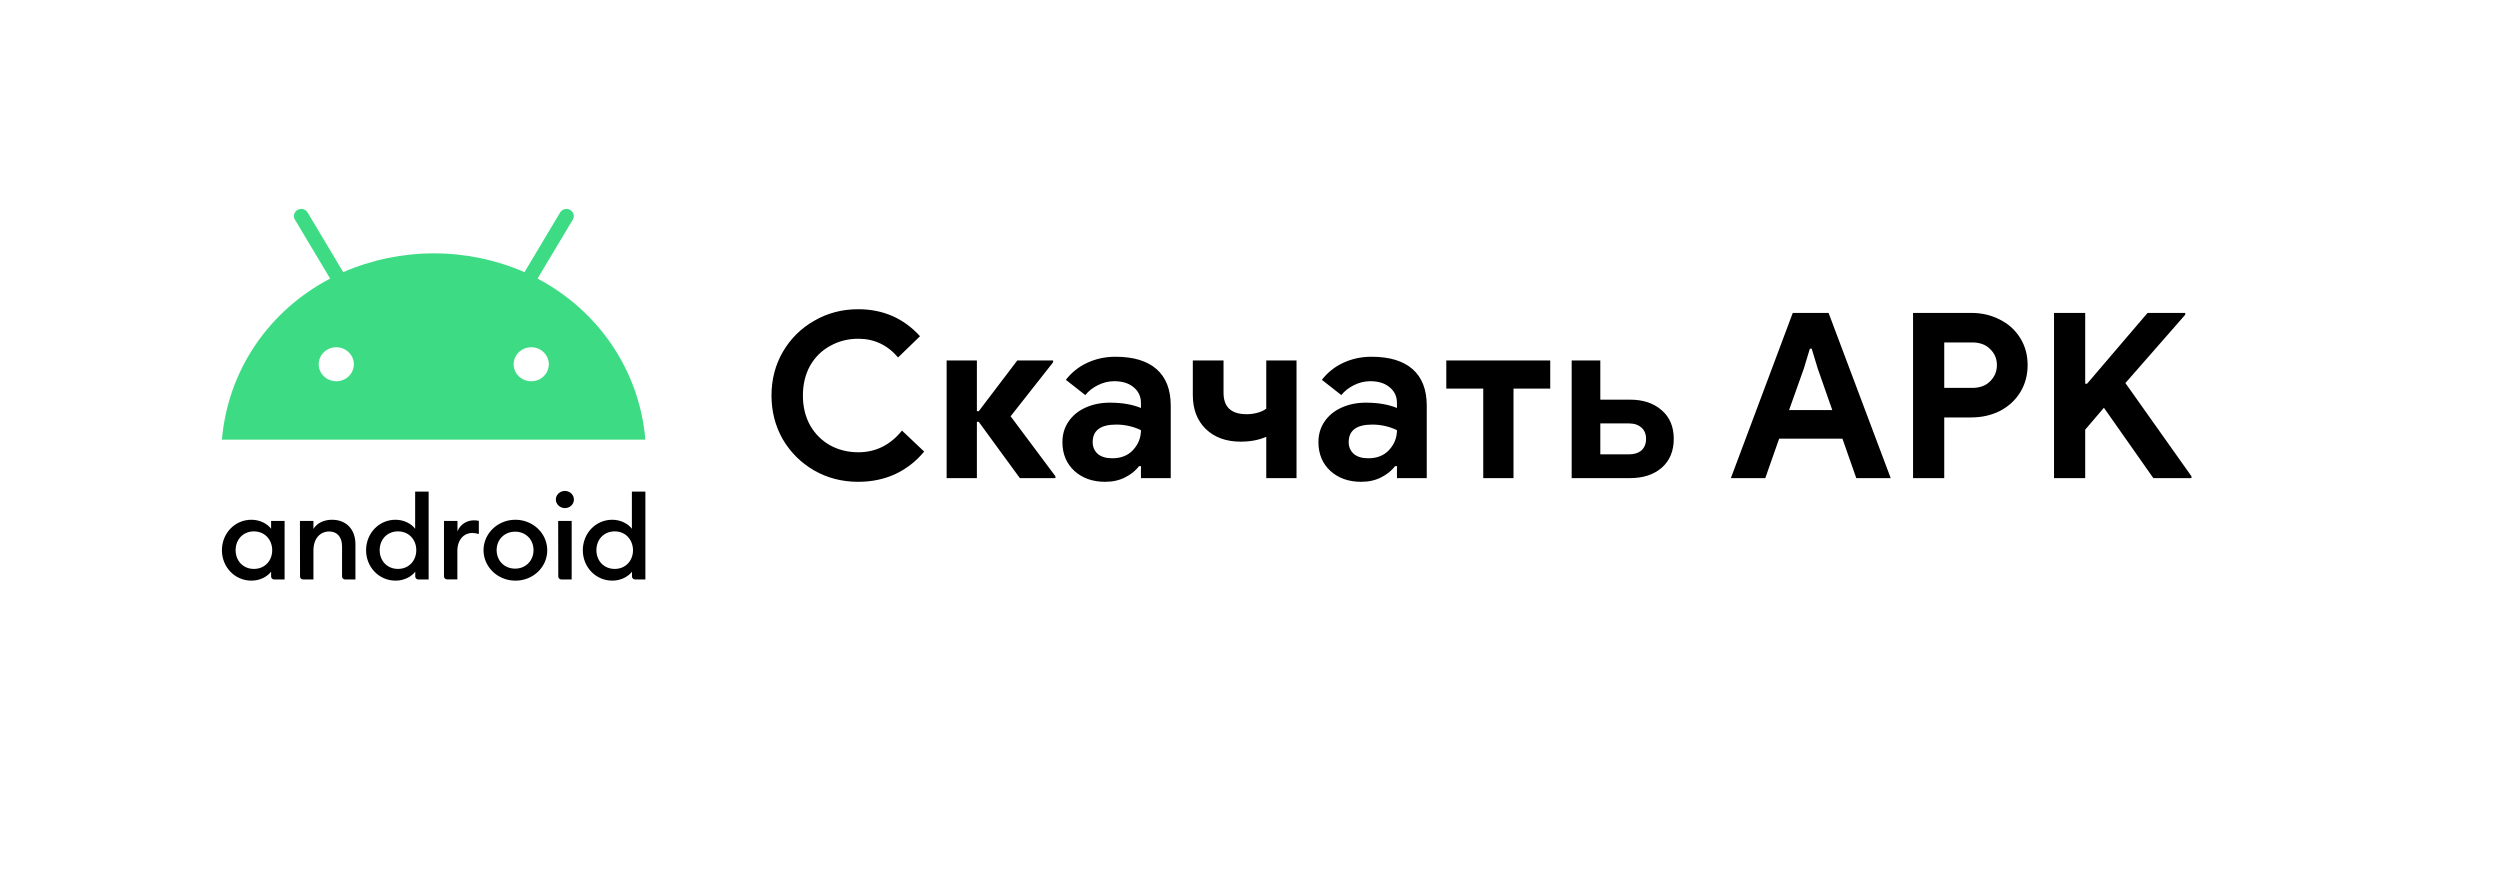
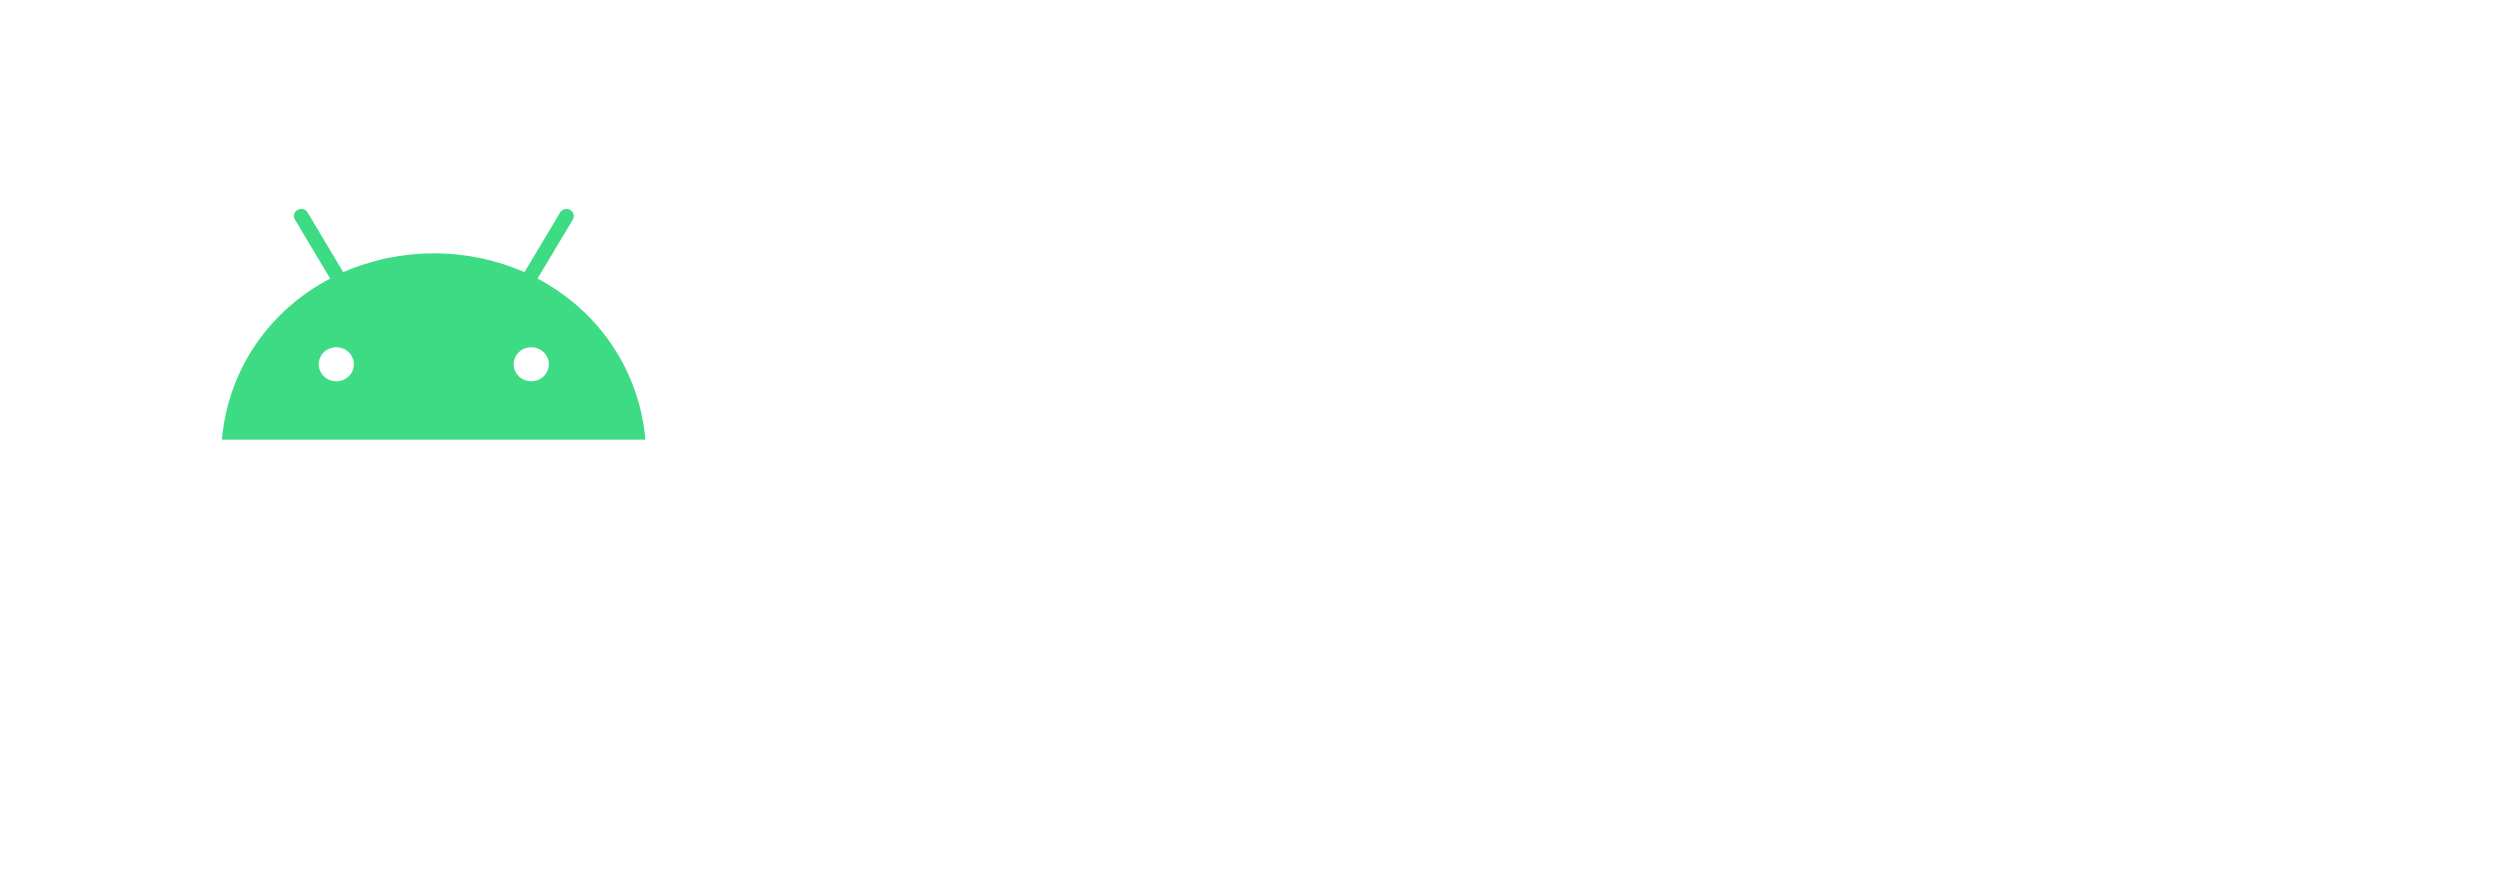
<svg xmlns="http://www.w3.org/2000/svg" width="184" height="64" viewBox="0 0 184 64" fill="none">
  <g filter="url(#filter0_d_3310_96)">
-     <path d="M168.703 5H11.296C7.819 5 5 7.798 5 11.25V48.75C5 52.202 7.819 55 11.296 55H168.703C172.181 55 175 52.202 175 48.75V11.25C175 7.798 172.181 5 168.703 5Z" fill="white" />
-   </g>
-   <path d="M63.157 35.461C61.978 35.461 60.901 35.183 59.927 34.629C58.952 34.063 58.181 33.298 57.615 32.336C57.059 31.363 56.782 30.287 56.782 29.11C56.782 27.932 57.059 26.863 57.615 25.9C58.181 24.927 58.952 24.163 59.927 23.608C60.901 23.042 61.978 22.759 63.157 22.759C64.993 22.759 66.511 23.421 67.713 24.746L66.098 26.308C65.316 25.391 64.341 24.932 63.174 24.932C62.414 24.932 61.723 25.108 61.1 25.459C60.477 25.798 59.983 26.285 59.621 26.919C59.27 27.553 59.094 28.283 59.094 29.11C59.094 29.936 59.27 30.666 59.621 31.3C59.983 31.934 60.477 32.427 61.1 32.778C61.723 33.117 62.414 33.287 63.174 33.287C64.454 33.287 65.525 32.755 66.387 31.691L68.019 33.236C67.418 33.961 66.704 34.515 65.877 34.9C65.061 35.274 64.154 35.461 63.157 35.461ZM69.672 26.529H71.899V30.264H72.035L74.874 26.529H77.509V26.664L74.381 30.638L77.679 35.053V35.189H75.061L72.035 31.046H71.899V35.189H69.672V26.529ZM81.338 35.461C80.421 35.461 79.667 35.195 79.078 34.663C78.488 34.119 78.194 33.412 78.194 32.54C78.194 31.963 78.347 31.453 78.653 31.012C78.959 30.57 79.378 30.23 79.91 29.993C80.443 29.755 81.032 29.636 81.678 29.636C82.574 29.636 83.339 29.766 83.974 30.027V29.653C83.974 29.178 83.792 28.793 83.43 28.498C83.078 28.204 82.602 28.057 82.001 28.057C81.594 28.057 81.197 28.153 80.811 28.346C80.438 28.527 80.126 28.77 79.876 29.076L78.448 27.955C78.868 27.412 79.395 26.993 80.029 26.698C80.664 26.404 81.356 26.257 82.103 26.257C83.43 26.257 84.438 26.563 85.129 27.174C85.821 27.785 86.166 28.68 86.166 29.857V35.189H83.974V34.306H83.838C83.577 34.646 83.231 34.923 82.8 35.138C82.381 35.353 81.894 35.461 81.338 35.461ZM81.865 33.729C82.511 33.729 83.022 33.525 83.395 33.117C83.781 32.698 83.974 32.212 83.974 31.657C83.395 31.385 82.789 31.249 82.154 31.249C80.999 31.249 80.421 31.68 80.421 32.54C80.421 32.891 80.545 33.179 80.794 33.406C81.044 33.621 81.401 33.729 81.865 33.729ZM93.197 32.149C92.653 32.387 92.024 32.506 91.31 32.506C90.245 32.506 89.389 32.195 88.743 31.572C88.108 30.949 87.791 30.117 87.791 29.076V26.529H90.052V28.906C90.052 29.959 90.618 30.485 91.752 30.485C92.024 30.485 92.284 30.451 92.534 30.383C92.794 30.315 93.016 30.213 93.197 30.078V26.529H95.424V35.189H93.197V32.149ZM100.181 35.461C99.263 35.461 98.51 35.195 97.92 34.663C97.331 34.119 97.036 33.412 97.036 32.54C97.036 31.963 97.189 31.453 97.495 31.012C97.801 30.57 98.221 30.23 98.753 29.993C99.286 29.755 99.875 29.636 100.521 29.636C101.416 29.636 102.181 29.766 102.816 30.027V29.653C102.816 29.178 102.635 28.793 102.272 28.498C101.921 28.204 101.445 28.057 100.844 28.057C100.436 28.057 100.039 28.153 99.654 28.346C99.28 28.527 98.969 28.77 98.719 29.076L97.291 27.955C97.711 27.412 98.238 26.993 98.872 26.698C99.507 26.404 100.198 26.257 100.946 26.257C102.272 26.257 103.281 26.563 103.972 27.174C104.663 27.785 105.009 28.68 105.009 29.857V35.189H102.816V34.306H102.68C102.419 34.646 102.074 34.923 101.643 35.138C101.224 35.353 100.736 35.461 100.181 35.461ZM100.708 33.729C101.354 33.729 101.864 33.525 102.238 33.117C102.623 32.698 102.816 32.212 102.816 31.657C102.238 31.385 101.632 31.249 100.997 31.249C99.841 31.249 99.263 31.68 99.263 32.54C99.263 32.891 99.388 33.179 99.637 33.406C99.886 33.621 100.243 33.729 100.708 33.729ZM109.167 28.6H106.447V26.529H114.097V28.6H111.394V35.189H109.167V28.6ZM115.675 26.529H117.783V29.415H119.976C120.939 29.415 121.715 29.676 122.305 30.197C122.894 30.706 123.189 31.408 123.189 32.302C123.189 33.197 122.894 33.904 122.305 34.425C121.715 34.934 120.939 35.189 119.976 35.189H115.675V26.529ZM119.891 33.44C120.276 33.44 120.582 33.344 120.809 33.151C121.035 32.947 121.149 32.664 121.149 32.302C121.149 31.94 121.035 31.663 120.809 31.47C120.582 31.266 120.276 31.164 119.891 31.164H117.783V33.44H119.891ZM131.948 23.03H134.583L139.156 35.189H136.623L135.603 32.285H130.945L129.925 35.189H127.392L131.948 23.03ZM134.855 30.18L133.784 27.123L133.342 25.663H133.206L132.764 27.123L131.676 30.18H134.855ZM140.801 23.03H145.085C145.855 23.03 146.558 23.195 147.193 23.523C147.827 23.84 148.326 24.293 148.689 24.881C149.051 25.459 149.233 26.121 149.233 26.868C149.233 27.615 149.051 28.283 148.689 28.872C148.326 29.461 147.827 29.919 147.193 30.247C146.558 30.564 145.855 30.723 145.085 30.723H143.096V35.189H140.801V23.03ZM145.153 28.549C145.719 28.549 146.161 28.385 146.479 28.057C146.807 27.729 146.972 27.332 146.972 26.868C146.972 26.404 146.807 26.014 146.479 25.697C146.161 25.368 145.719 25.204 145.153 25.204H143.096V28.549H145.153ZM151.176 23.03H153.471V28.244H153.607L158.061 23.03H160.832V23.166L156.429 28.193L161.291 35.053V35.189H158.486L154.848 30.01L153.471 31.623V35.189H151.176V23.03Z" fill="black" />
-   <path d="M18.689 39.11C17.883 39.11 17.342 39.714 17.342 40.491C17.342 41.268 17.883 41.872 18.689 41.872C19.494 41.872 20.035 41.268 20.035 40.491C20.028 39.714 19.486 39.11 18.689 39.11ZM18.508 38.254C19.155 38.254 19.697 38.57 19.953 38.916V38.34H20.946V42.649H20.178C20.119 42.649 20.061 42.626 20.019 42.586C19.977 42.545 19.953 42.49 19.953 42.433V42.074C19.697 42.419 19.163 42.735 18.508 42.735C17.274 42.735 16.333 41.728 16.333 40.498C16.333 39.268 17.266 38.254 18.508 38.254ZM22.075 38.34H23.068V38.923C23.339 38.491 23.85 38.254 24.437 38.254C25.483 38.254 26.16 38.959 26.16 40.052V42.649H25.4C25.341 42.649 25.283 42.626 25.241 42.586C25.199 42.545 25.175 42.49 25.175 42.433V40.211C25.175 39.527 24.814 39.117 24.234 39.117C23.579 39.117 23.068 39.606 23.068 40.527V42.649H22.308C22.248 42.649 22.191 42.626 22.148 42.586C22.106 42.545 22.082 42.49 22.082 42.433L22.075 38.34ZM29.291 39.11C28.485 39.11 27.944 39.714 27.944 40.491C27.944 41.268 28.485 41.872 29.291 41.872C30.096 41.872 30.638 41.268 30.638 40.491C30.638 39.714 30.096 39.11 29.291 39.11ZM29.11 38.254C29.757 38.254 30.299 38.57 30.555 38.916V36.182H31.548V42.649H30.788C30.728 42.649 30.671 42.626 30.629 42.586C30.586 42.545 30.562 42.49 30.562 42.433V42.074C30.306 42.419 29.772 42.735 29.118 42.735C27.884 42.735 26.943 41.728 26.943 40.498C26.943 39.268 27.876 38.254 29.11 38.254ZM32.677 38.34H33.67V39.11C33.757 38.874 33.918 38.67 34.131 38.525C34.343 38.379 34.597 38.3 34.859 38.297C34.988 38.295 35.117 38.307 35.243 38.333V39.304C35.082 39.253 34.915 39.226 34.746 39.225C34.182 39.225 33.662 39.685 33.662 40.541V42.642H32.902C32.843 42.642 32.785 42.619 32.743 42.578C32.701 42.538 32.677 42.483 32.677 42.426V38.34ZM37.914 41.851C38.704 41.851 39.268 41.254 39.268 40.491C39.268 39.721 38.711 39.132 37.914 39.132C37.109 39.132 36.552 39.728 36.552 40.491C36.559 41.261 37.109 41.851 37.914 41.851ZM37.914 42.735C37.451 42.732 36.999 42.597 36.616 42.349C36.233 42.1 35.936 41.749 35.761 41.339C35.587 40.929 35.543 40.479 35.636 40.045C35.729 39.612 35.954 39.214 36.283 38.903C36.612 38.591 37.03 38.38 37.484 38.295C37.939 38.211 38.409 38.257 38.837 38.427C39.264 38.598 39.628 38.886 39.885 39.254C40.141 39.623 40.277 40.056 40.276 40.498C40.278 40.794 40.218 41.088 40.099 41.361C39.981 41.635 39.806 41.883 39.587 42.091C39.367 42.299 39.105 42.464 38.818 42.574C38.531 42.685 38.223 42.74 37.914 42.735ZM41.082 38.34H42.075V42.649H41.315C41.255 42.649 41.198 42.626 41.156 42.586C41.113 42.545 41.089 42.49 41.089 42.433L41.082 38.34ZM41.578 37.398C41.401 37.396 41.232 37.328 41.106 37.209C40.981 37.089 40.91 36.927 40.909 36.758C40.912 36.59 40.984 36.431 41.109 36.314C41.235 36.197 41.403 36.132 41.578 36.132C41.754 36.132 41.922 36.199 42.046 36.317C42.171 36.436 42.24 36.597 42.24 36.765C42.24 36.933 42.171 37.094 42.046 37.212C41.922 37.331 41.754 37.398 41.578 37.398ZM45.243 39.11C44.438 39.11 43.896 39.714 43.896 40.491C43.896 41.268 44.438 41.872 45.243 41.872C46.048 41.872 46.59 41.268 46.59 40.491C46.575 39.714 46.048 39.11 45.243 39.11ZM45.062 38.254C45.709 38.254 46.251 38.57 46.507 38.916V36.182H47.5V42.649H46.74C46.68 42.649 46.623 42.626 46.581 42.586C46.538 42.545 46.514 42.49 46.514 42.433V42.074C46.258 42.419 45.724 42.735 45.07 42.735C43.836 42.735 42.895 41.728 42.895 40.498C42.895 39.268 43.828 38.254 45.062 38.254Z" fill="black" />
+     </g>
  <path d="M39.565 20.503L42.163 16.156C42.232 16.036 42.25 15.895 42.213 15.762C42.176 15.63 42.086 15.517 41.963 15.448C41.841 15.379 41.695 15.36 41.557 15.394C41.42 15.428 41.302 15.514 41.229 15.632L38.602 20.03C36.505 19.118 34.231 18.646 31.932 18.646C29.632 18.646 27.359 19.118 25.262 20.03L22.634 15.632C22.562 15.514 22.444 15.428 22.306 15.394C22.169 15.36 22.023 15.379 21.9 15.448C21.777 15.517 21.688 15.63 21.651 15.762C21.613 15.895 21.631 16.036 21.701 16.156L24.298 20.503C19.819 22.848 16.777 27.21 16.333 32.359H47.5C47.056 27.21 44.007 22.848 39.565 20.503ZM24.75 28.062C24.494 28.062 24.244 27.989 24.03 27.851C23.817 27.713 23.652 27.518 23.554 27.289C23.456 27.06 23.43 26.808 23.48 26.565C23.53 26.322 23.653 26.099 23.834 25.924C24.015 25.749 24.246 25.629 24.497 25.581C24.748 25.533 25.009 25.558 25.245 25.652C25.482 25.747 25.684 25.908 25.827 26.114C25.969 26.32 26.045 26.562 26.045 26.81C26.045 27.142 25.908 27.46 25.665 27.695C25.423 27.93 25.093 28.062 24.75 28.062ZM39.099 28.062C38.843 28.062 38.592 27.989 38.379 27.851C38.166 27.713 38 27.518 37.902 27.289C37.804 27.06 37.779 26.808 37.829 26.565C37.879 26.322 38.002 26.099 38.183 25.924C38.364 25.749 38.595 25.629 38.846 25.581C39.097 25.533 39.358 25.558 39.594 25.652C39.831 25.747 40.033 25.908 40.175 26.114C40.318 26.32 40.394 26.562 40.394 26.81C40.394 27.142 40.257 27.46 40.014 27.695C39.771 27.93 39.442 28.062 39.099 28.062Z" fill="#3DDC84" />
  <defs>
    <filter id="filter0_d_3310_96" x="0" y="0" width="184" height="64" filterUnits="userSpaceOnUse" color-interpolation-filters="sRGB">
      <feFlood flood-opacity="0" result="BackgroundImageFix" />
      <feColorMatrix in="SourceAlpha" type="matrix" values="0 0 0 0 0 0 0 0 0 0 0 0 0 0 0 0 0 0 127 0" result="hardAlpha" />
      <feOffset dx="2" dy="2" />
      <feGaussianBlur stdDeviation="3.5" />
      <feComposite in2="hardAlpha" operator="out" />
      <feColorMatrix type="matrix" values="0 0 0 0 0.758 0 0 0 0 0.828 0 0 0 0 0.863 0 0 0 1 0" />
      <feBlend mode="normal" in2="BackgroundImageFix" result="effect1_dropShadow_3310_96" />
      <feBlend mode="normal" in="SourceGraphic" in2="effect1_dropShadow_3310_96" result="shape" />
    </filter>
  </defs>
</svg>